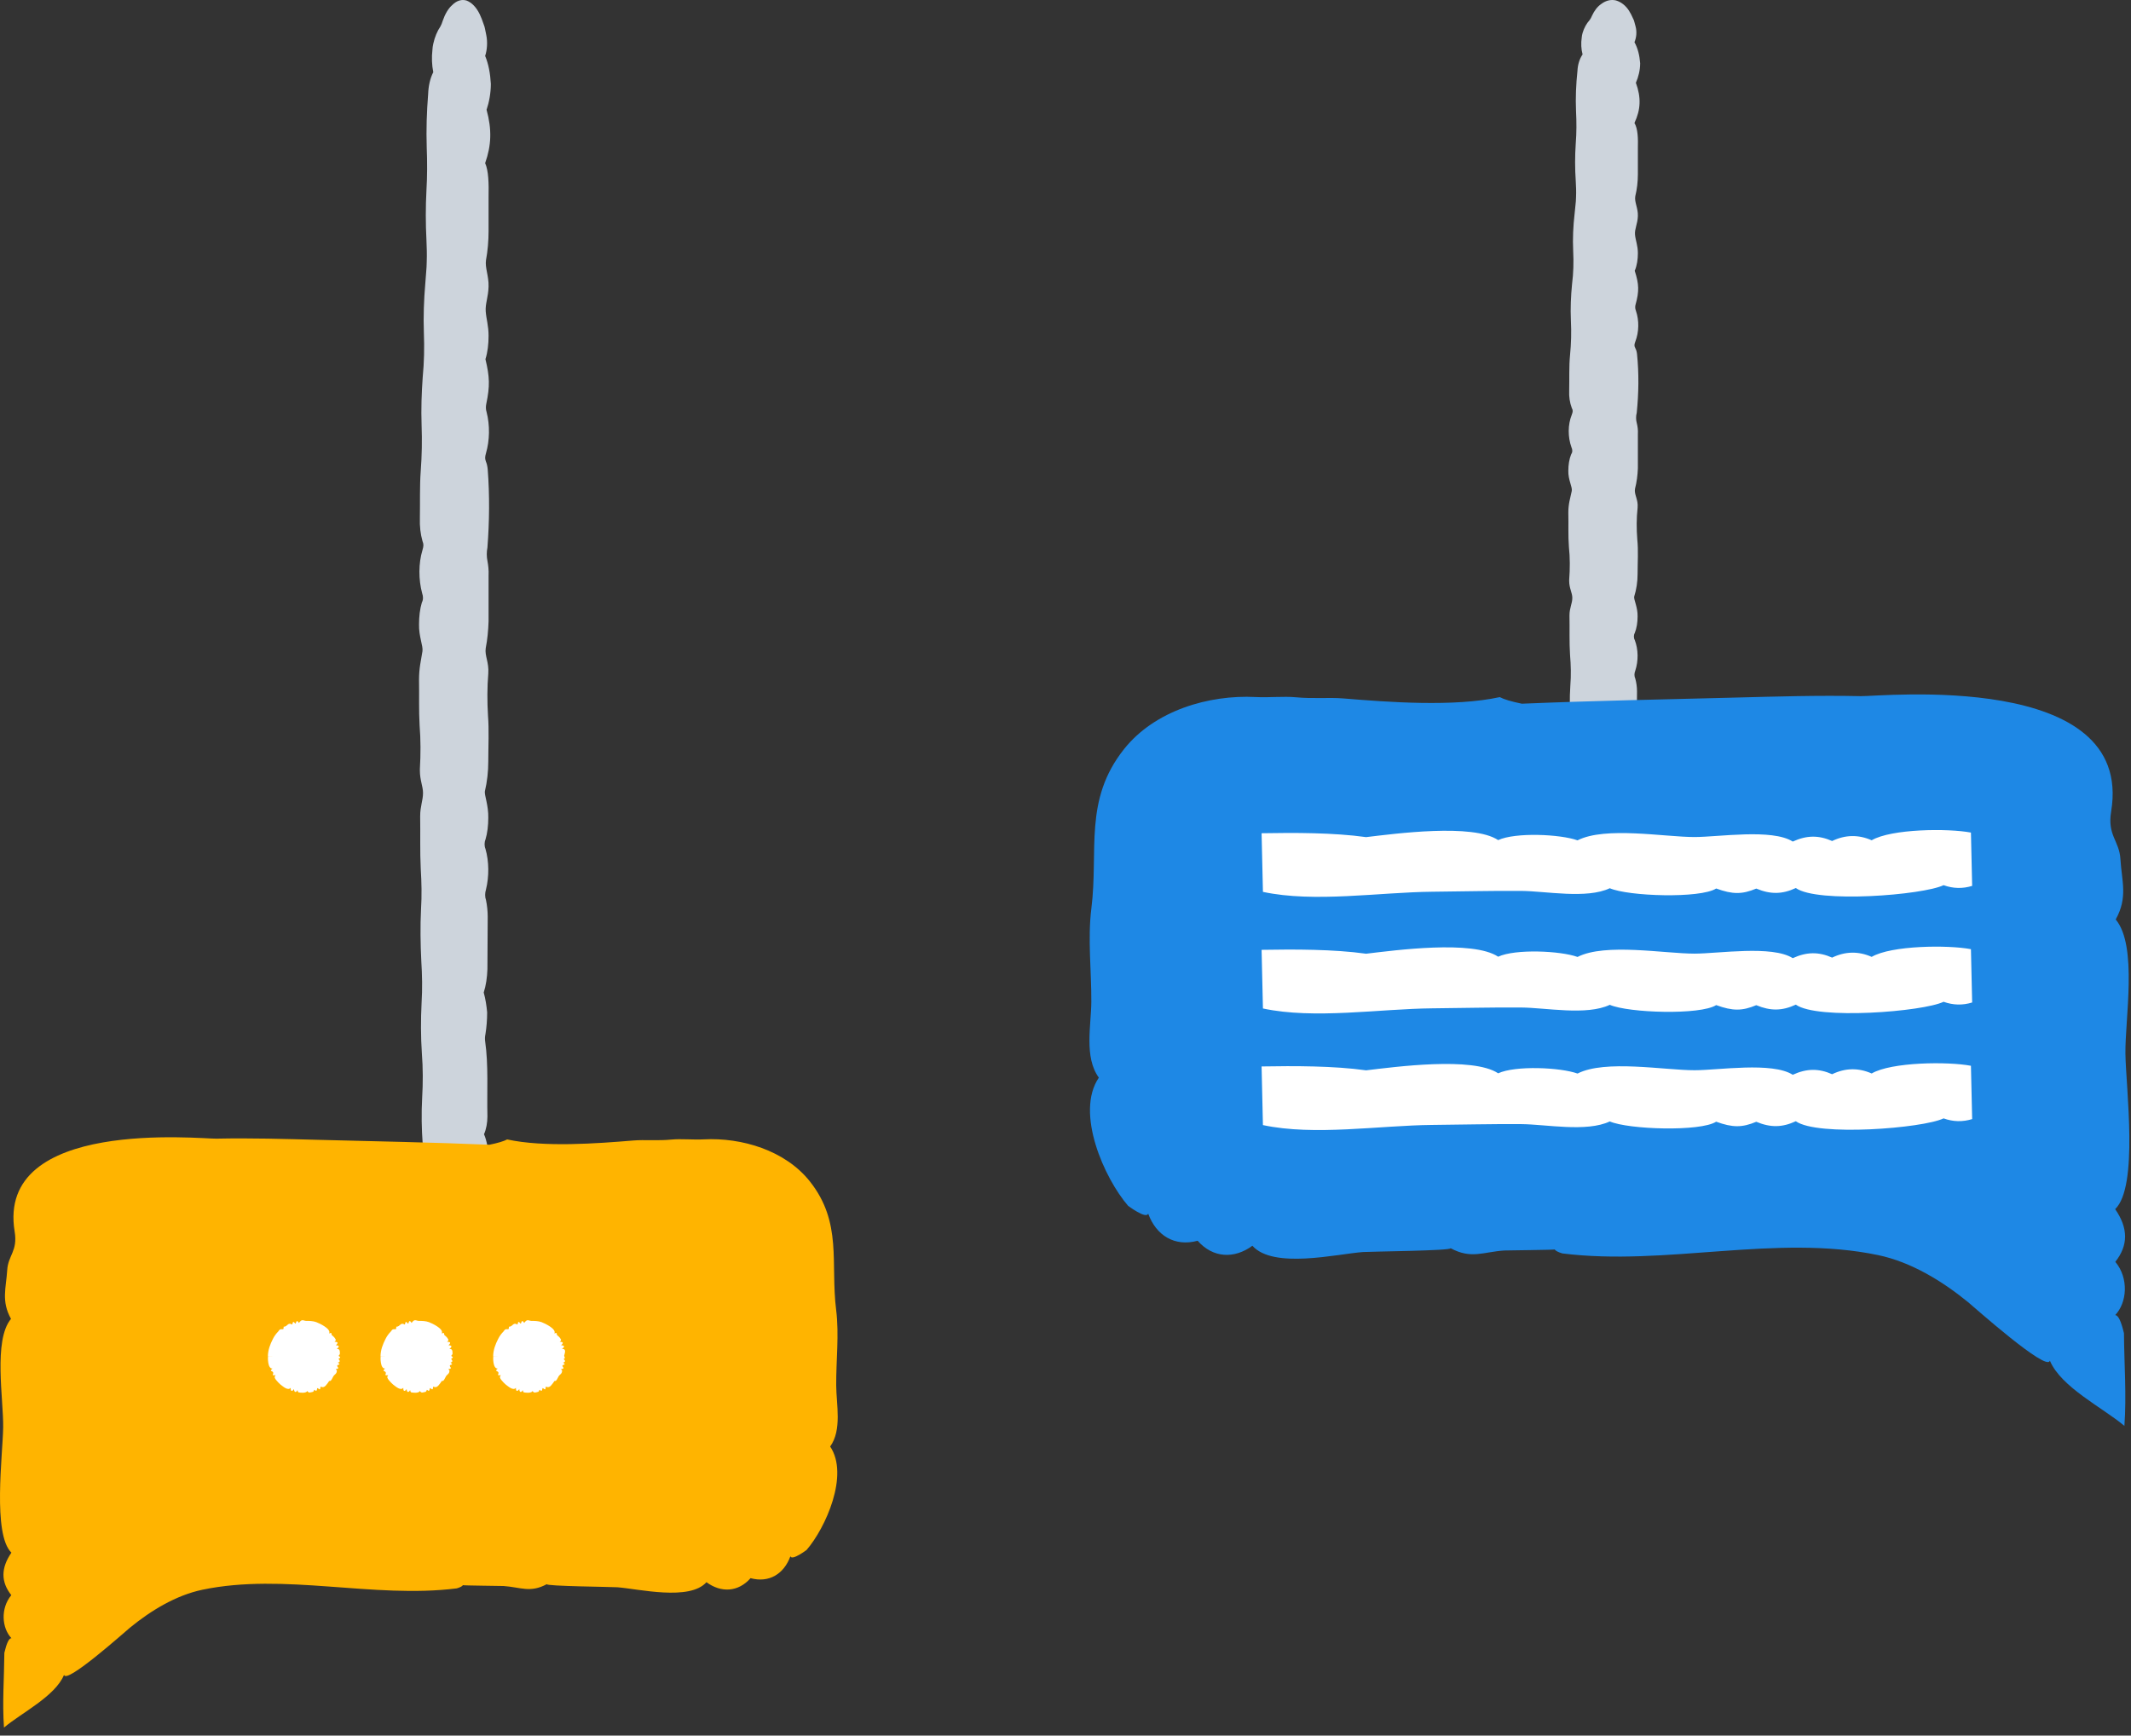
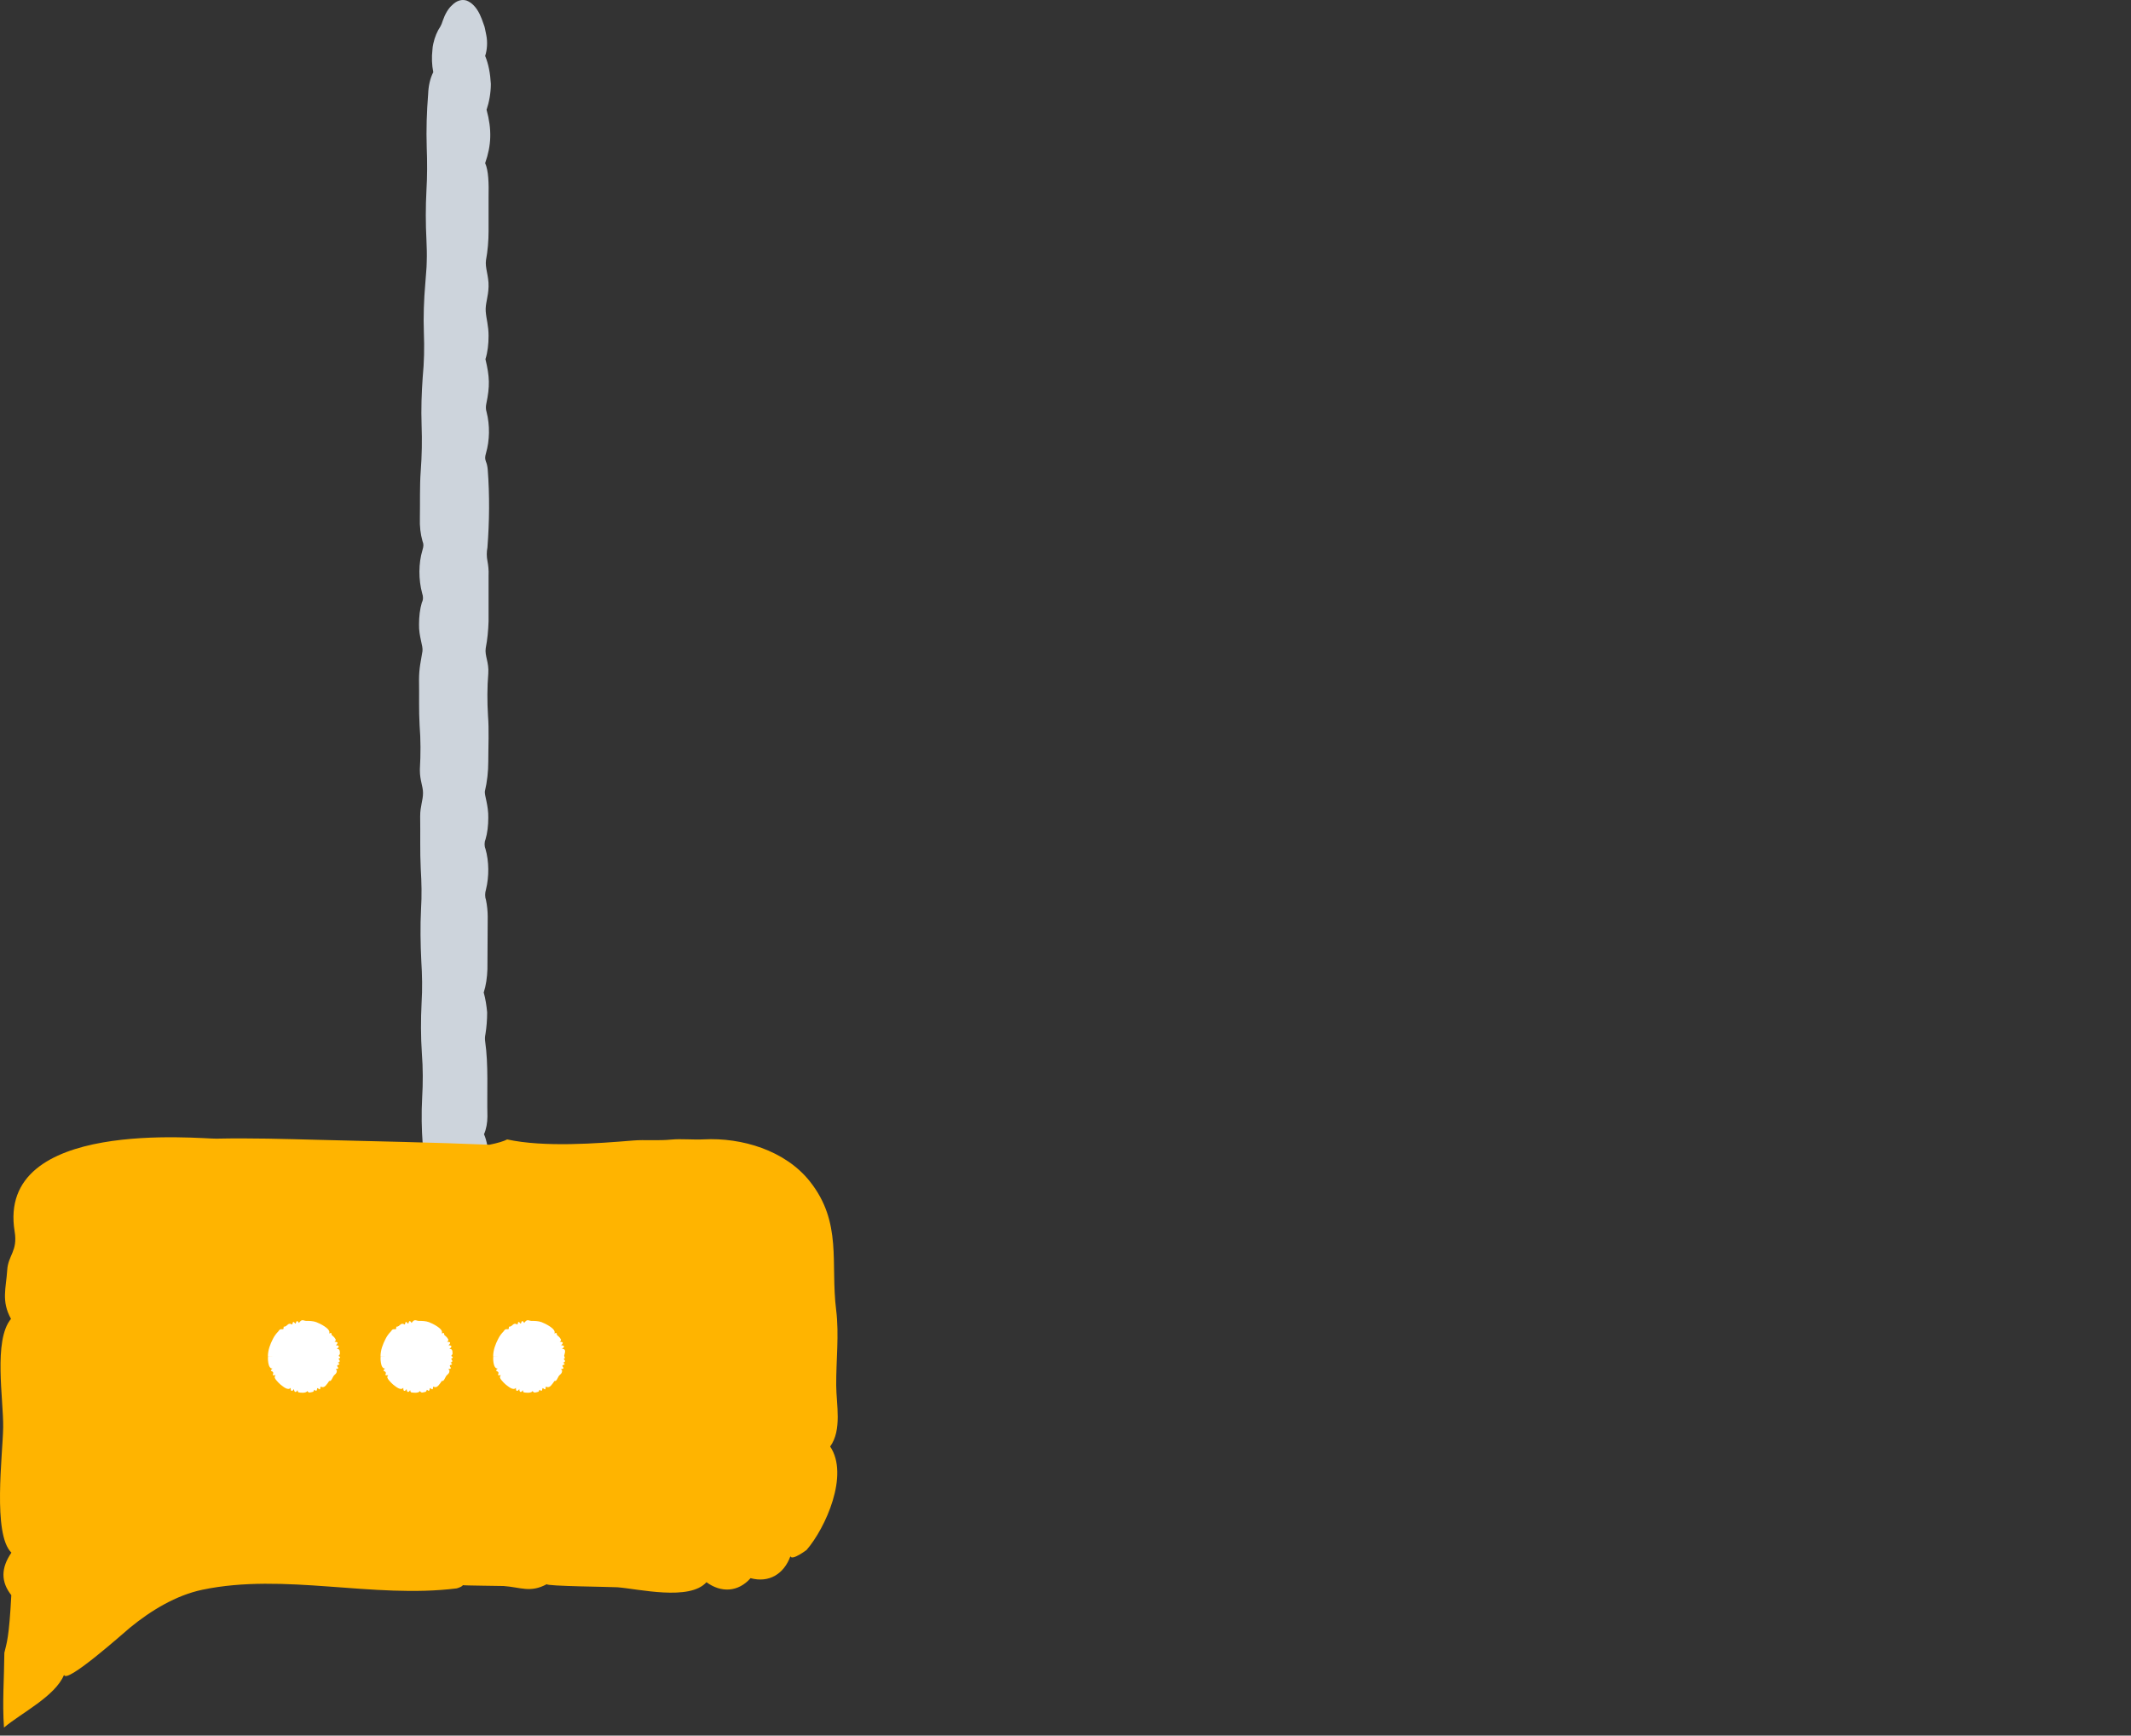
<svg xmlns="http://www.w3.org/2000/svg" width="178" height="145" viewBox="0 0 178 145" fill="none">
  <rect x="0" y="0" width="178" height="145" fill="#333333" stroke="none" />
  <path d="M40.643 9.171C40.857 8.535 41 7.771 41 7.007C40.952 6.158 40.81 5.352 40.524 4.673C40.691 4.164 40.738 3.527 40.619 2.933C40.595 2.764 40.548 2.636 40.524 2.466C40.5 2.297 40.453 2.169 40.405 2.042C40.31 1.745 40.191 1.448 40.072 1.193C39.786 0.599 39.405 0.217 38.977 0.048C38.572 -0.08 38.143 0.048 37.763 0.43C37.429 0.727 37.167 1.193 36.977 1.745C36.929 1.915 36.858 2.085 36.786 2.212C36.525 2.594 36.31 3.103 36.191 3.655L36.167 3.782L36.144 3.909C36.144 3.994 36.12 4.079 36.12 4.164C36.048 4.8 36.072 5.437 36.191 6.031C35.929 6.54 35.787 7.177 35.763 7.856C35.644 9.341 35.596 10.826 35.644 12.311C35.691 13.499 35.691 14.73 35.62 15.918C35.549 17.276 35.549 18.676 35.62 20.034C35.644 20.628 35.668 21.222 35.644 21.859C35.644 22.156 35.62 22.453 35.596 22.75C35.572 23.047 35.549 23.344 35.525 23.683C35.406 25.041 35.358 26.442 35.406 27.8C35.453 29.03 35.43 30.261 35.31 31.491C35.215 32.807 35.168 34.165 35.215 35.523C35.263 36.796 35.239 38.069 35.144 39.342C35.049 40.615 35.096 41.972 35.072 43.288C35.049 43.967 35.12 44.603 35.287 45.197C35.406 45.495 35.382 45.622 35.287 45.961C34.953 47.065 34.953 48.422 35.263 49.568C35.358 49.823 35.358 50.12 35.239 50.332C35.072 50.884 35.001 51.52 35.001 52.157C34.977 53.175 35.358 53.981 35.287 54.406C35.168 55.169 35.001 55.806 35.001 56.782C35.025 58.055 34.977 59.37 35.049 60.601C35.144 61.789 35.144 63.02 35.072 64.25C35.072 64.293 35.072 64.335 35.072 64.378C35.072 65.184 35.334 65.693 35.334 66.245C35.334 66.881 35.096 67.348 35.096 68.197C35.12 69.639 35.072 71.167 35.144 72.567C35.215 73.713 35.239 74.817 35.168 75.962C35.096 77.405 35.12 78.848 35.191 80.29C35.263 81.436 35.287 82.624 35.215 83.77C35.144 85.17 35.144 86.613 35.239 88.013C35.334 89.244 35.334 90.475 35.263 91.705C35.191 93.021 35.215 94.336 35.31 95.609C35.406 96.925 35.406 98.282 35.334 99.64C35.287 100.871 35.334 102.186 35.358 103.459C35.358 103.587 35.382 103.672 35.382 103.799H36.001H35.406C35.406 103.926 35.382 104.096 35.382 104.266C35.382 105.666 35.287 107.109 35.334 108.467C35.382 109.655 35.358 110.885 35.263 112.074C35.191 113.262 35.191 114.45 35.239 115.638C35.239 116.826 35.358 117.887 35.691 118.481C35.406 119.627 35.382 121.027 35.715 121.876C35.858 122.215 35.953 122.555 36.025 122.937C36.096 123.361 36.144 123.785 36.167 124.21C36.215 124.507 36.287 124.804 36.406 125.058C36.477 125.186 36.548 125.313 36.644 125.44C36.691 125.483 36.739 125.525 36.786 125.61C36.834 125.652 36.882 125.695 36.929 125.737C37.144 125.865 37.358 125.949 37.596 125.907C37.715 125.907 37.81 125.865 37.929 125.822C38.048 125.78 38.143 125.695 38.239 125.652C38.405 125.822 38.62 125.949 38.81 125.992C39.096 126.034 39.381 125.907 39.619 125.695C39.857 125.483 40.095 125.186 40.286 124.846C40.5 124.464 40.643 124.04 40.762 123.573C40.786 123.446 40.81 123.319 40.833 123.234L40.857 123.064L40.881 122.894L40.905 122.724C40.905 122.682 40.905 122.597 40.905 122.555V122.258C40.929 121.876 40.929 121.536 40.905 121.154C40.881 119.924 40.857 118.863 40.881 117.632C40.905 116.911 40.881 116.147 40.857 115.426C40.833 115.044 40.81 114.662 40.786 114.323L40.691 113.304C40.595 112.243 40.595 111.14 40.738 110.037C40.857 108.976 40.857 107.745 40.905 106.557C40.929 105.963 40.929 105.411 40.881 104.817C40.833 104.351 40.738 103.926 40.572 103.544C41.048 101.974 41.024 100.574 40.524 99.174C41 97.773 40.881 95.779 40.429 94.76C40.619 94.336 40.714 93.784 40.714 93.275C40.667 91.153 40.81 88.989 40.524 86.995C40.5 86.825 40.5 86.613 40.548 86.401C40.643 85.807 40.691 85.213 40.691 84.576C40.643 84.025 40.548 83.431 40.405 82.921C40.595 82.327 40.691 81.648 40.714 80.969L40.738 76.599C40.738 76.132 40.691 75.665 40.595 75.198C40.5 74.944 40.5 74.604 40.595 74.307C40.857 73.246 40.857 71.973 40.548 70.912C40.453 70.7 40.453 70.361 40.548 70.149C40.714 69.597 40.786 68.961 40.786 68.324C40.81 67.306 40.453 66.415 40.5 66.118C40.691 65.311 40.786 64.463 40.786 63.614C40.786 62.341 40.857 60.983 40.762 59.795C40.691 58.607 40.691 57.419 40.786 56.273C40.857 55.339 40.476 54.788 40.572 54.151C40.714 53.43 40.786 52.666 40.81 51.902C40.81 50.629 40.81 49.356 40.81 48.083C40.833 47.659 40.786 47.234 40.714 46.852C40.643 46.513 40.643 46.089 40.714 45.749C40.881 43.585 40.905 41.379 40.738 39.214C40.714 38.96 40.667 38.748 40.595 38.578C40.5 38.323 40.5 38.196 40.595 37.856C40.905 36.796 40.929 35.523 40.643 34.419C40.572 34.207 40.572 33.953 40.619 33.74C40.929 32.255 40.905 31.491 40.548 30.006C40.738 29.412 40.81 28.733 40.81 28.054C40.81 27.206 40.619 26.654 40.572 26.017C40.524 25.381 40.786 24.829 40.81 23.938C40.833 23.047 40.5 22.368 40.595 21.732C40.738 20.968 40.81 20.119 40.81 19.313V17.87C40.81 17.403 40.81 16.936 40.81 16.47C40.833 15.324 40.81 14.263 40.524 13.627C41.048 12.141 41.095 10.826 40.643 9.171Z" fill="#CDD4DC" />
-   <path d="M136.643 6.915C136.857 6.435 137 5.859 137 5.283C136.952 4.643 136.81 4.035 136.524 3.523C136.691 3.139 136.738 2.659 136.619 2.212C136.595 2.084 136.548 1.988 136.524 1.86C136.5 1.732 136.452 1.636 136.405 1.54C136.31 1.316 136.191 1.092 136.072 0.9C135.786 0.452 135.405 0.164 134.977 0.036C134.572 -0.06 134.143 0.036 133.762 0.324C133.429 0.548 133.167 0.9 132.977 1.316C132.929 1.444 132.858 1.572 132.786 1.668C132.525 1.956 132.31 2.34 132.191 2.755L132.168 2.851L132.144 2.947C132.144 3.011 132.12 3.075 132.12 3.139C132.048 3.619 132.072 4.099 132.191 4.547C131.929 4.931 131.787 5.411 131.763 5.923C131.644 7.043 131.596 8.162 131.644 9.282C131.691 10.178 131.691 11.106 131.62 12.002C131.549 13.025 131.549 14.081 131.62 15.105C131.644 15.553 131.668 16.001 131.644 16.481C131.644 16.705 131.62 16.929 131.596 17.153C131.572 17.377 131.549 17.601 131.525 17.857C131.406 18.88 131.358 19.936 131.406 20.96C131.453 21.888 131.43 22.816 131.311 23.744C131.215 24.735 131.168 25.759 131.215 26.783C131.263 27.743 131.239 28.703 131.144 29.662C131.049 30.622 131.096 31.646 131.072 32.638C131.049 33.15 131.12 33.63 131.287 34.078C131.406 34.301 131.382 34.397 131.287 34.653C130.953 35.485 130.953 36.509 131.263 37.373C131.358 37.565 131.358 37.789 131.239 37.949C131.072 38.365 131.001 38.845 131.001 39.325C130.977 40.092 131.358 40.7 131.287 41.02C131.168 41.596 131.001 42.076 131.001 42.812C131.025 43.772 130.977 44.764 131.049 45.691C131.144 46.587 131.144 47.515 131.072 48.443C131.072 48.475 131.072 48.507 131.072 48.539C131.072 49.147 131.334 49.531 131.334 49.947C131.334 50.426 131.096 50.778 131.096 51.418C131.12 52.506 131.072 53.658 131.144 54.714C131.215 55.577 131.239 56.409 131.168 57.273C131.096 58.361 131.12 59.449 131.192 60.536C131.263 61.4 131.287 62.296 131.215 63.16C131.144 64.216 131.144 65.303 131.239 66.359C131.334 67.287 131.334 68.215 131.263 69.143C131.192 70.135 131.215 71.126 131.311 72.086C131.406 73.078 131.406 74.102 131.334 75.126C131.287 76.053 131.334 77.045 131.358 78.005C131.358 78.101 131.382 78.165 131.382 78.261H132.001H131.406C131.406 78.357 131.382 78.485 131.382 78.613C131.382 79.669 131.287 80.757 131.334 81.78C131.382 82.676 131.358 83.604 131.263 84.5C131.192 85.396 131.192 86.291 131.239 87.187C131.239 88.083 131.358 88.883 131.691 89.331C131.406 90.195 131.382 91.251 131.715 91.891C131.858 92.146 131.953 92.402 132.025 92.69C132.096 93.01 132.144 93.33 132.168 93.65C132.215 93.874 132.287 94.098 132.406 94.29C132.477 94.386 132.548 94.482 132.644 94.578C132.691 94.61 132.739 94.642 132.786 94.706C132.834 94.738 132.882 94.77 132.929 94.802C133.144 94.898 133.358 94.962 133.596 94.93C133.715 94.93 133.81 94.898 133.929 94.866C134.048 94.834 134.143 94.77 134.239 94.738C134.405 94.866 134.619 94.962 134.81 94.994C135.096 95.026 135.381 94.93 135.619 94.77C135.857 94.61 136.095 94.386 136.286 94.13C136.5 93.842 136.643 93.522 136.762 93.17C136.786 93.074 136.81 92.978 136.833 92.914L136.857 92.786L136.881 92.658L136.905 92.53C136.905 92.498 136.905 92.434 136.905 92.402V92.178C136.929 91.891 136.929 91.635 136.905 91.347C136.881 90.419 136.857 89.619 136.881 88.691C136.905 88.147 136.881 87.571 136.857 87.027C136.833 86.739 136.81 86.451 136.786 86.195L136.691 85.428C136.595 84.628 136.595 83.796 136.738 82.964C136.857 82.164 136.857 81.237 136.905 80.341C136.929 79.893 136.929 79.477 136.881 79.029C136.833 78.677 136.738 78.357 136.572 78.069C137.048 76.885 137.024 75.829 136.524 74.774C137 73.718 136.881 72.214 136.429 71.446C136.619 71.126 136.714 70.71 136.714 70.327C136.667 68.727 136.81 67.095 136.524 65.591C136.5 65.463 136.5 65.303 136.548 65.144C136.643 64.696 136.691 64.248 136.691 63.768C136.643 63.352 136.548 62.904 136.405 62.52C136.595 62.072 136.691 61.56 136.714 61.048L136.738 57.753C136.738 57.401 136.691 57.049 136.595 56.697C136.5 56.505 136.5 56.249 136.595 56.025C136.857 55.225 136.857 54.266 136.548 53.466C136.452 53.306 136.452 53.05 136.548 52.89C136.714 52.474 136.786 51.994 136.786 51.514C136.81 50.746 136.452 50.074 136.5 49.85C136.691 49.243 136.786 48.603 136.786 47.963C136.786 47.003 136.857 45.979 136.762 45.083C136.691 44.188 136.691 43.292 136.786 42.428C136.857 41.724 136.476 41.308 136.572 40.828C136.714 40.284 136.786 39.708 136.81 39.133C136.81 38.173 136.81 37.213 136.81 36.253C136.833 35.933 136.786 35.613 136.714 35.325C136.643 35.069 136.643 34.749 136.714 34.493C136.881 32.862 136.905 31.198 136.738 29.566C136.714 29.374 136.667 29.214 136.595 29.086C136.5 28.895 136.5 28.799 136.595 28.543C136.905 27.743 136.929 26.783 136.643 25.951C136.572 25.791 136.572 25.599 136.619 25.439C136.929 24.319 136.905 23.744 136.548 22.624C136.738 22.176 136.81 21.664 136.81 21.152C136.81 20.512 136.619 20.096 136.572 19.616C136.524 19.136 136.786 18.72 136.81 18.049C136.833 17.377 136.5 16.865 136.595 16.385C136.738 15.809 136.81 15.169 136.81 14.561V13.473C136.81 13.121 136.81 12.77 136.81 12.418C136.833 11.554 136.81 10.754 136.524 10.274C137.048 9.154 137.095 8.162 136.643 6.915Z" fill="#CDD4DC" />
  <g clip-path="url(#clip0_2487_1600)">
-     <path d="M69.843 109.443C69.354 105.528 70.381 102.146 67.643 98.696C65.585 96.103 61.95 95.023 58.781 95.189C57.898 95.235 56.885 95.128 56.098 95.204C54.928 95.318 53.847 95.204 52.888 95.284C49.87 95.534 45.443 95.866 42.363 95.194C42.085 95.344 41.589 95.492 40.877 95.638C36.194 95.44 31.386 95.352 26.636 95.229C23.8 95.155 20.907 95.066 18.069 95.129C16.763 95.158 -0.343 93.364 1.225 102.899C1.493 104.529 0.677 104.864 0.602 106.116C0.512 107.611 0.089 108.691 0.919 110.185C-0.573 111.974 0.3 116.924 0.265 119.249C0.23 121.559 -0.632 128.183 0.955 129.716C0.064 131.006 0.073 132.165 0.945 133.268C0.02 134.382 0.159 136.029 0.957 136.863C0.758 136.849 0.559 137.257 0.364 138.081C0.349 140.166 0.185 142.242 0.333 144.33C1.792 143.099 4.601 141.724 5.35 139.928C5.512 140.74 10.506 136.27 10.855 135.985C12.607 134.552 14.699 133.279 16.896 132.817C23.757 131.377 31.172 133.578 38.153 132.701C38.448 132.612 38.618 132.522 38.665 132.432C38.621 132.466 41.905 132.494 42.062 132.504C43.477 132.599 44.284 133.102 45.673 132.349C45.562 132.522 51.133 132.574 51.571 132.608C53.342 132.746 57.607 133.769 59.009 132.184C60.227 133.082 61.661 133.021 62.693 131.848C64.238 132.266 65.482 131.498 66.022 130.018C66.155 130.419 67.408 129.465 67.374 129.49C68.962 127.651 70.95 123.22 69.342 120.851C70.343 119.463 69.858 117.342 69.847 115.746C69.833 113.677 70.101 111.504 69.843 109.443Z" fill="#FFB400" />
+     <path d="M69.843 109.443C69.354 105.528 70.381 102.146 67.643 98.696C65.585 96.103 61.95 95.023 58.781 95.189C57.898 95.235 56.885 95.128 56.098 95.204C54.928 95.318 53.847 95.204 52.888 95.284C49.87 95.534 45.443 95.866 42.363 95.194C42.085 95.344 41.589 95.492 40.877 95.638C36.194 95.44 31.386 95.352 26.636 95.229C23.8 95.155 20.907 95.066 18.069 95.129C16.763 95.158 -0.343 93.364 1.225 102.899C1.493 104.529 0.677 104.864 0.602 106.116C0.512 107.611 0.089 108.691 0.919 110.185C-0.573 111.974 0.3 116.924 0.265 119.249C0.23 121.559 -0.632 128.183 0.955 129.716C0.064 131.006 0.073 132.165 0.945 133.268C0.758 136.849 0.559 137.257 0.364 138.081C0.349 140.166 0.185 142.242 0.333 144.33C1.792 143.099 4.601 141.724 5.35 139.928C5.512 140.74 10.506 136.27 10.855 135.985C12.607 134.552 14.699 133.279 16.896 132.817C23.757 131.377 31.172 133.578 38.153 132.701C38.448 132.612 38.618 132.522 38.665 132.432C38.621 132.466 41.905 132.494 42.062 132.504C43.477 132.599 44.284 133.102 45.673 132.349C45.562 132.522 51.133 132.574 51.571 132.608C53.342 132.746 57.607 133.769 59.009 132.184C60.227 133.082 61.661 133.021 62.693 131.848C64.238 132.266 65.482 131.498 66.022 130.018C66.155 130.419 67.408 129.465 67.374 129.49C68.962 127.651 70.95 123.22 69.342 120.851C70.343 119.463 69.858 117.342 69.847 115.746C69.833 113.677 70.101 111.504 69.843 109.443Z" fill="#FFB400" />
    <path d="M37.824 113.405C37.836 113.352 37.72 113.323 37.709 113.292C37.679 113.203 37.8 113.192 37.798 113.105C37.792 112.885 37.814 112.686 37.532 112.688C37.788 112.519 37.761 112.399 37.461 112.39C37.681 112.191 37.644 112.097 37.339 112.105C37.398 112.084 37.439 112.025 37.457 111.923C37.34 111.725 37.315 111.703 37.143 111.56C37.034 111.47 37.207 111.284 36.897 111.405C37.102 111.031 36.089 110.554 35.825 110.457C35.553 110.358 35.246 110.355 34.965 110.353C34.843 110.352 34.738 110.271 34.606 110.308C34.524 110.331 34.37 110.521 34.391 110.519C34.339 110.522 34.311 110.356 34.21 110.376C34.138 110.39 34.123 110.582 34.094 110.581C34.025 110.58 34.006 110.437 33.899 110.445C33.856 110.448 33.832 110.677 33.804 110.657C33.44 110.433 33.417 110.861 33.1 110.84C33.107 110.895 33.098 110.962 33.075 111.038C33.028 111.064 32.88 111.028 32.804 111.068C32.727 111.108 32.701 111.186 32.645 111.243C32.464 111.425 32.314 111.635 32.201 111.865C31.97 112.321 31.79 112.779 31.786 113.315L31.797 113.342H32.145V113.346L31.793 113.349C31.782 113.351 31.744 114.376 32.171 114.333C31.869 114.58 32.151 114.51 32.218 114.65C32.292 114.803 32.012 114.941 32.43 114.888C32.288 115.06 32.363 115.138 32.47 115.292C32.526 115.373 32.757 115.615 32.834 115.672C33.037 115.82 33.468 116.225 33.687 115.941C33.675 116.248 33.798 116.288 33.968 116.049C33.973 116.359 34.15 116.362 34.266 116.119C34.252 116.182 34.274 116.25 34.339 116.324C34.554 116.373 35.016 116.395 35.085 116.197C35.084 116.255 35.135 116.305 35.244 116.343C35.352 116.329 35.458 116.307 35.563 116.277C35.607 116.233 35.638 116.177 35.653 116.116C35.698 116.095 35.765 116.238 35.843 116.181C35.885 116.151 35.895 115.973 35.916 115.968C35.964 115.954 36.041 116.087 36.128 116.067C36.17 116.057 36.17 115.834 36.191 115.844C36.444 115.972 36.587 115.811 36.735 115.611C36.619 115.768 37.002 115.272 36.862 115.397C36.911 115.353 36.991 115.395 37.04 115.342C37.148 115.227 37.197 115.058 37.262 114.965C37.382 114.795 37.542 114.781 37.543 114.498C37.53 114.467 37.508 114.44 37.479 114.422C37.387 114.343 37.616 114.383 37.638 114.339C37.694 114.225 37.588 114.224 37.573 114.119C37.549 113.953 37.974 114.088 37.617 113.829C37.669 113.847 37.73 113.81 37.796 113.712L37.69 113.531C37.706 113.47 37.81 113.477 37.824 113.405ZM47.206 113.712C47.18 113.649 47.139 113.594 47.086 113.552C47.095 113.531 47.109 113.512 47.126 113.497C47.143 113.482 47.163 113.47 47.185 113.463C47.186 113.476 47.127 113.225 47.117 113.292C47.15 113.087 47.362 112.686 46.94 112.688C47.196 112.519 47.169 112.399 46.868 112.39C47.089 112.191 47.051 112.097 46.746 112.105C46.805 112.084 46.846 112.025 46.865 111.923C46.748 111.725 46.723 111.703 46.551 111.56C46.442 111.47 46.615 111.284 46.305 111.405C46.509 111.031 45.496 110.554 45.233 110.457C44.961 110.358 44.654 110.355 44.372 110.353C44.251 110.352 44.145 110.271 44.014 110.308C43.931 110.331 43.777 110.521 43.799 110.519C43.747 110.522 43.718 110.356 43.617 110.376C43.545 110.39 43.531 110.582 43.501 110.581C43.432 110.58 43.414 110.437 43.306 110.445C43.264 110.448 43.24 110.677 43.211 110.657C42.847 110.433 42.825 110.861 42.508 110.84C42.516 110.895 42.506 110.962 42.482 111.038C42.436 111.064 42.288 111.028 42.211 111.068C42.134 111.108 42.109 111.186 42.053 111.243C41.872 111.425 41.722 111.635 41.608 111.865C41.377 112.321 41.198 112.779 41.193 113.315L41.205 113.342H41.552V113.346L41.201 113.349C41.189 113.351 41.151 114.376 41.578 114.333C41.276 114.58 41.558 114.51 41.626 114.65C41.7 114.803 41.419 114.941 41.838 114.888C41.696 115.06 41.77 115.138 41.878 115.292C41.934 115.373 42.164 115.615 42.242 115.672C42.444 115.819 42.876 116.225 43.095 115.941C43.083 116.248 43.206 116.288 43.376 116.049C43.381 116.359 43.558 116.362 43.674 116.119C43.66 116.182 43.682 116.25 43.747 116.324C43.962 116.373 44.424 116.395 44.493 116.197C44.492 116.255 44.543 116.305 44.652 116.343C44.76 116.329 44.866 116.307 44.971 116.277C45.015 116.233 45.046 116.177 45.06 116.116C45.106 116.095 45.173 116.238 45.252 116.181C45.294 116.151 45.303 115.973 45.325 115.968C45.372 115.954 45.449 116.087 45.536 116.067C45.578 116.057 45.578 115.834 45.6 115.844C45.853 115.972 45.996 115.811 46.143 115.611C46.028 115.768 46.411 115.272 46.271 115.397C46.32 115.353 46.399 115.395 46.449 115.342C46.556 115.227 46.606 115.058 46.671 114.965C46.79 114.795 46.951 114.781 46.951 114.498C46.938 114.467 46.916 114.44 46.888 114.422C46.796 114.343 47.025 114.383 47.047 114.339C47.103 114.225 46.996 114.224 46.982 114.119C46.958 113.953 47.383 114.088 47.026 113.829C47.079 113.847 47.139 113.81 47.206 113.712ZM28.417 113.405C28.428 113.352 28.313 113.323 28.302 113.292C28.271 113.203 28.392 113.192 28.39 113.105C28.385 112.885 28.406 112.686 28.125 112.688C28.381 112.519 28.353 112.399 28.053 112.39C28.274 112.191 28.236 112.097 27.931 112.105C27.99 112.084 28.031 112.025 28.049 111.923C27.932 111.725 27.908 111.703 27.736 111.56C27.627 111.47 27.799 111.284 27.489 111.405C27.694 111.031 26.681 110.554 26.418 110.457C26.146 110.358 25.839 110.355 25.557 110.353C25.436 110.352 25.33 110.271 25.198 110.308C25.116 110.331 24.962 110.521 24.983 110.519C24.932 110.522 24.903 110.356 24.802 110.376C24.73 110.39 24.715 110.582 24.686 110.581C24.617 110.58 24.598 110.437 24.491 110.445C24.448 110.448 24.424 110.677 24.396 110.657C24.032 110.433 24.01 110.861 23.693 110.84C23.7 110.895 23.691 110.962 23.667 111.038C23.621 111.064 23.473 111.028 23.396 111.068C23.32 111.108 23.294 111.186 23.238 111.243C23.057 111.425 22.907 111.635 22.793 111.865C22.562 112.321 22.383 112.779 22.378 113.315L22.39 113.342H22.738V113.346L22.386 113.349C22.375 113.351 22.337 114.376 22.764 114.333C22.461 114.58 22.744 114.51 22.811 114.65C22.886 114.803 22.604 114.941 23.024 114.888C22.881 115.059 22.956 115.138 23.063 115.292C23.119 115.373 23.35 115.615 23.427 115.672C23.63 115.82 24.061 116.225 24.28 115.941C24.268 116.248 24.391 116.288 24.561 116.049C24.566 116.359 24.743 116.362 24.858 116.119C24.845 116.182 24.867 116.25 24.931 116.324C25.147 116.373 25.609 116.395 25.678 116.197C25.677 116.255 25.728 116.305 25.837 116.343C25.945 116.329 26.051 116.307 26.156 116.277C26.2 116.233 26.231 116.177 26.245 116.116C26.291 116.095 26.358 116.238 26.436 116.181C26.478 116.151 26.488 115.973 26.509 115.968C26.556 115.954 26.634 116.087 26.721 116.067C26.762 116.057 26.762 115.834 26.784 115.844C27.037 115.972 27.18 115.811 27.328 115.611C27.212 115.768 27.595 115.272 27.455 115.397C27.504 115.353 27.584 115.395 27.633 115.342C27.741 115.227 27.79 115.058 27.855 114.965C27.974 114.795 28.135 114.781 28.136 114.498C28.123 114.467 28.1 114.44 28.072 114.422C27.98 114.343 28.209 114.383 28.231 114.339C28.287 114.225 28.18 114.224 28.166 114.119C28.143 113.953 28.567 114.088 28.21 113.829C28.262 113.847 28.323 113.81 28.389 113.712L28.283 113.531C28.299 113.47 28.403 113.477 28.417 113.405Z" fill="white" />
  </g>
  <g clip-path="url(#clip1_2487_1600)">
-     <path d="M91.161 75.897C91.769 71.046 90.494 66.855 93.893 62.58C96.448 59.367 100.96 58.028 104.893 58.234C105.991 58.291 107.247 58.159 108.224 58.253C109.677 58.393 111.019 58.252 112.21 58.351C115.955 58.661 121.451 59.073 125.275 58.241C125.62 58.426 126.236 58.61 127.119 58.791C132.932 58.545 138.901 58.437 144.798 58.283C148.318 58.192 151.909 58.082 155.433 58.16C157.054 58.196 178.289 55.973 176.343 67.787C176.009 69.808 177.023 70.222 177.116 71.774C177.228 73.627 177.753 74.965 176.723 76.817C178.575 79.032 177.491 85.167 177.534 88.047C177.578 90.91 178.648 99.118 176.678 101.018C177.784 102.616 177.772 104.052 176.691 105.419C177.839 106.799 177.666 108.841 176.676 109.874C176.923 109.856 177.17 110.362 177.412 111.383C177.431 113.967 177.634 116.538 177.449 119.126C175.639 117.601 172.152 115.896 171.222 113.672C171.02 114.677 164.822 109.139 164.388 108.786C162.213 107.01 159.616 105.432 156.889 104.86C148.372 103.075 139.168 105.803 130.501 104.717C130.135 104.606 129.923 104.495 129.866 104.383C129.919 104.425 125.844 104.46 125.648 104.473C123.892 104.59 122.89 105.213 121.165 104.28C121.304 104.495 114.388 104.559 113.845 104.601C111.645 104.772 106.352 106.04 104.611 104.076C103.099 105.189 101.318 105.113 100.038 103.659C98.119 104.177 96.576 103.225 95.906 101.392C95.74 101.888 94.185 100.706 94.226 100.737C92.255 98.458 89.788 92.969 91.784 90.033C90.541 88.312 91.144 85.685 91.157 83.707C91.174 81.144 90.841 78.45 91.161 75.897Z" fill="#1E88E5" />
-     <path d="M162.344 73.952C160.633 74.779 151.805 75.48 150.003 74.19C148.872 74.717 147.891 74.734 146.7 74.236C145.521 74.727 144.732 74.733 143.35 74.229C142.037 75.077 136.026 74.887 134.464 74.207C132.528 75.124 129.131 74.446 127.057 74.431C124.576 74.413 122.113 74.477 119.634 74.5C115.24 74.54 109.785 75.433 105.492 74.512L105.379 69.613C108.107 69.565 111.403 69.558 114.108 69.938C116.488 69.657 123.014 68.771 125.14 70.187C126.578 69.521 130.342 69.691 131.769 70.207C134.084 69.024 139.024 69.93 141.545 69.93C143.54 69.929 148.028 69.213 149.747 70.309C150.904 69.775 151.925 69.768 153.035 70.263C154.132 69.734 155.234 69.713 156.339 70.201C157.978 69.238 162.724 69.193 164.63 69.558L164.732 74.011C163.939 74.258 163.142 74.239 162.344 73.952ZM162.344 83.694C160.633 84.521 151.805 85.222 150.003 83.932C148.872 84.459 147.891 84.476 146.7 83.977C145.521 84.469 144.732 84.475 143.35 83.97C142.037 84.819 136.026 84.628 134.464 83.948C132.528 84.865 129.131 84.187 127.057 84.172C124.576 84.154 122.113 84.219 119.634 84.241C115.24 84.282 109.785 85.174 105.492 84.253L105.379 79.354C108.108 79.306 111.402 79.3 114.108 79.679C116.488 79.398 123.014 78.511 125.14 79.928C126.578 79.262 130.342 79.432 131.769 79.948C134.084 78.766 139.024 79.671 141.545 79.671C143.54 79.67 148.028 78.954 149.747 80.05C150.904 79.516 151.925 79.509 153.035 80.004C154.132 79.475 155.234 79.454 156.339 79.942C157.978 78.979 162.723 78.934 164.63 79.299L164.732 83.752C163.939 83.999 163.142 83.981 162.344 83.694ZM105.379 89.096C108.108 89.048 111.402 89.042 114.108 89.421C116.488 89.14 123.014 88.254 125.14 89.67C126.578 89.004 130.342 89.174 131.769 89.69C134.084 88.508 139.024 89.413 141.545 89.413C143.54 89.412 148.028 88.696 149.747 89.792C150.904 89.258 151.925 89.251 153.035 89.746C154.132 89.217 155.234 89.196 156.339 89.684C157.978 88.721 162.724 88.676 164.63 89.041L164.732 93.494C163.938 93.741 163.141 93.722 162.343 93.435C160.632 94.263 151.803 94.963 150.002 93.673C148.871 94.2 147.89 94.217 146.699 93.719C145.52 94.21 144.731 94.216 143.348 93.712C142.036 94.56 136.025 94.369 134.463 93.69C132.527 94.607 129.13 93.929 127.056 93.914C124.575 93.896 122.112 93.96 119.633 93.983C115.239 94.023 109.785 94.915 105.491 93.995L105.379 89.096Z" fill="white" />
-   </g>
+     </g>
  <defs>
    <clipPath id="clip0_2487_1600">
      <rect width="69.973" height="49.33" fill="white" transform="translate(0 95)" />
    </clipPath>
    <clipPath id="clip1_2487_1600">
-       <rect width="86.863" height="61.126" fill="white" transform="matrix(-1 0 0 1 177.863 58)" />
-     </clipPath>
+       </clipPath>
  </defs>
</svg>